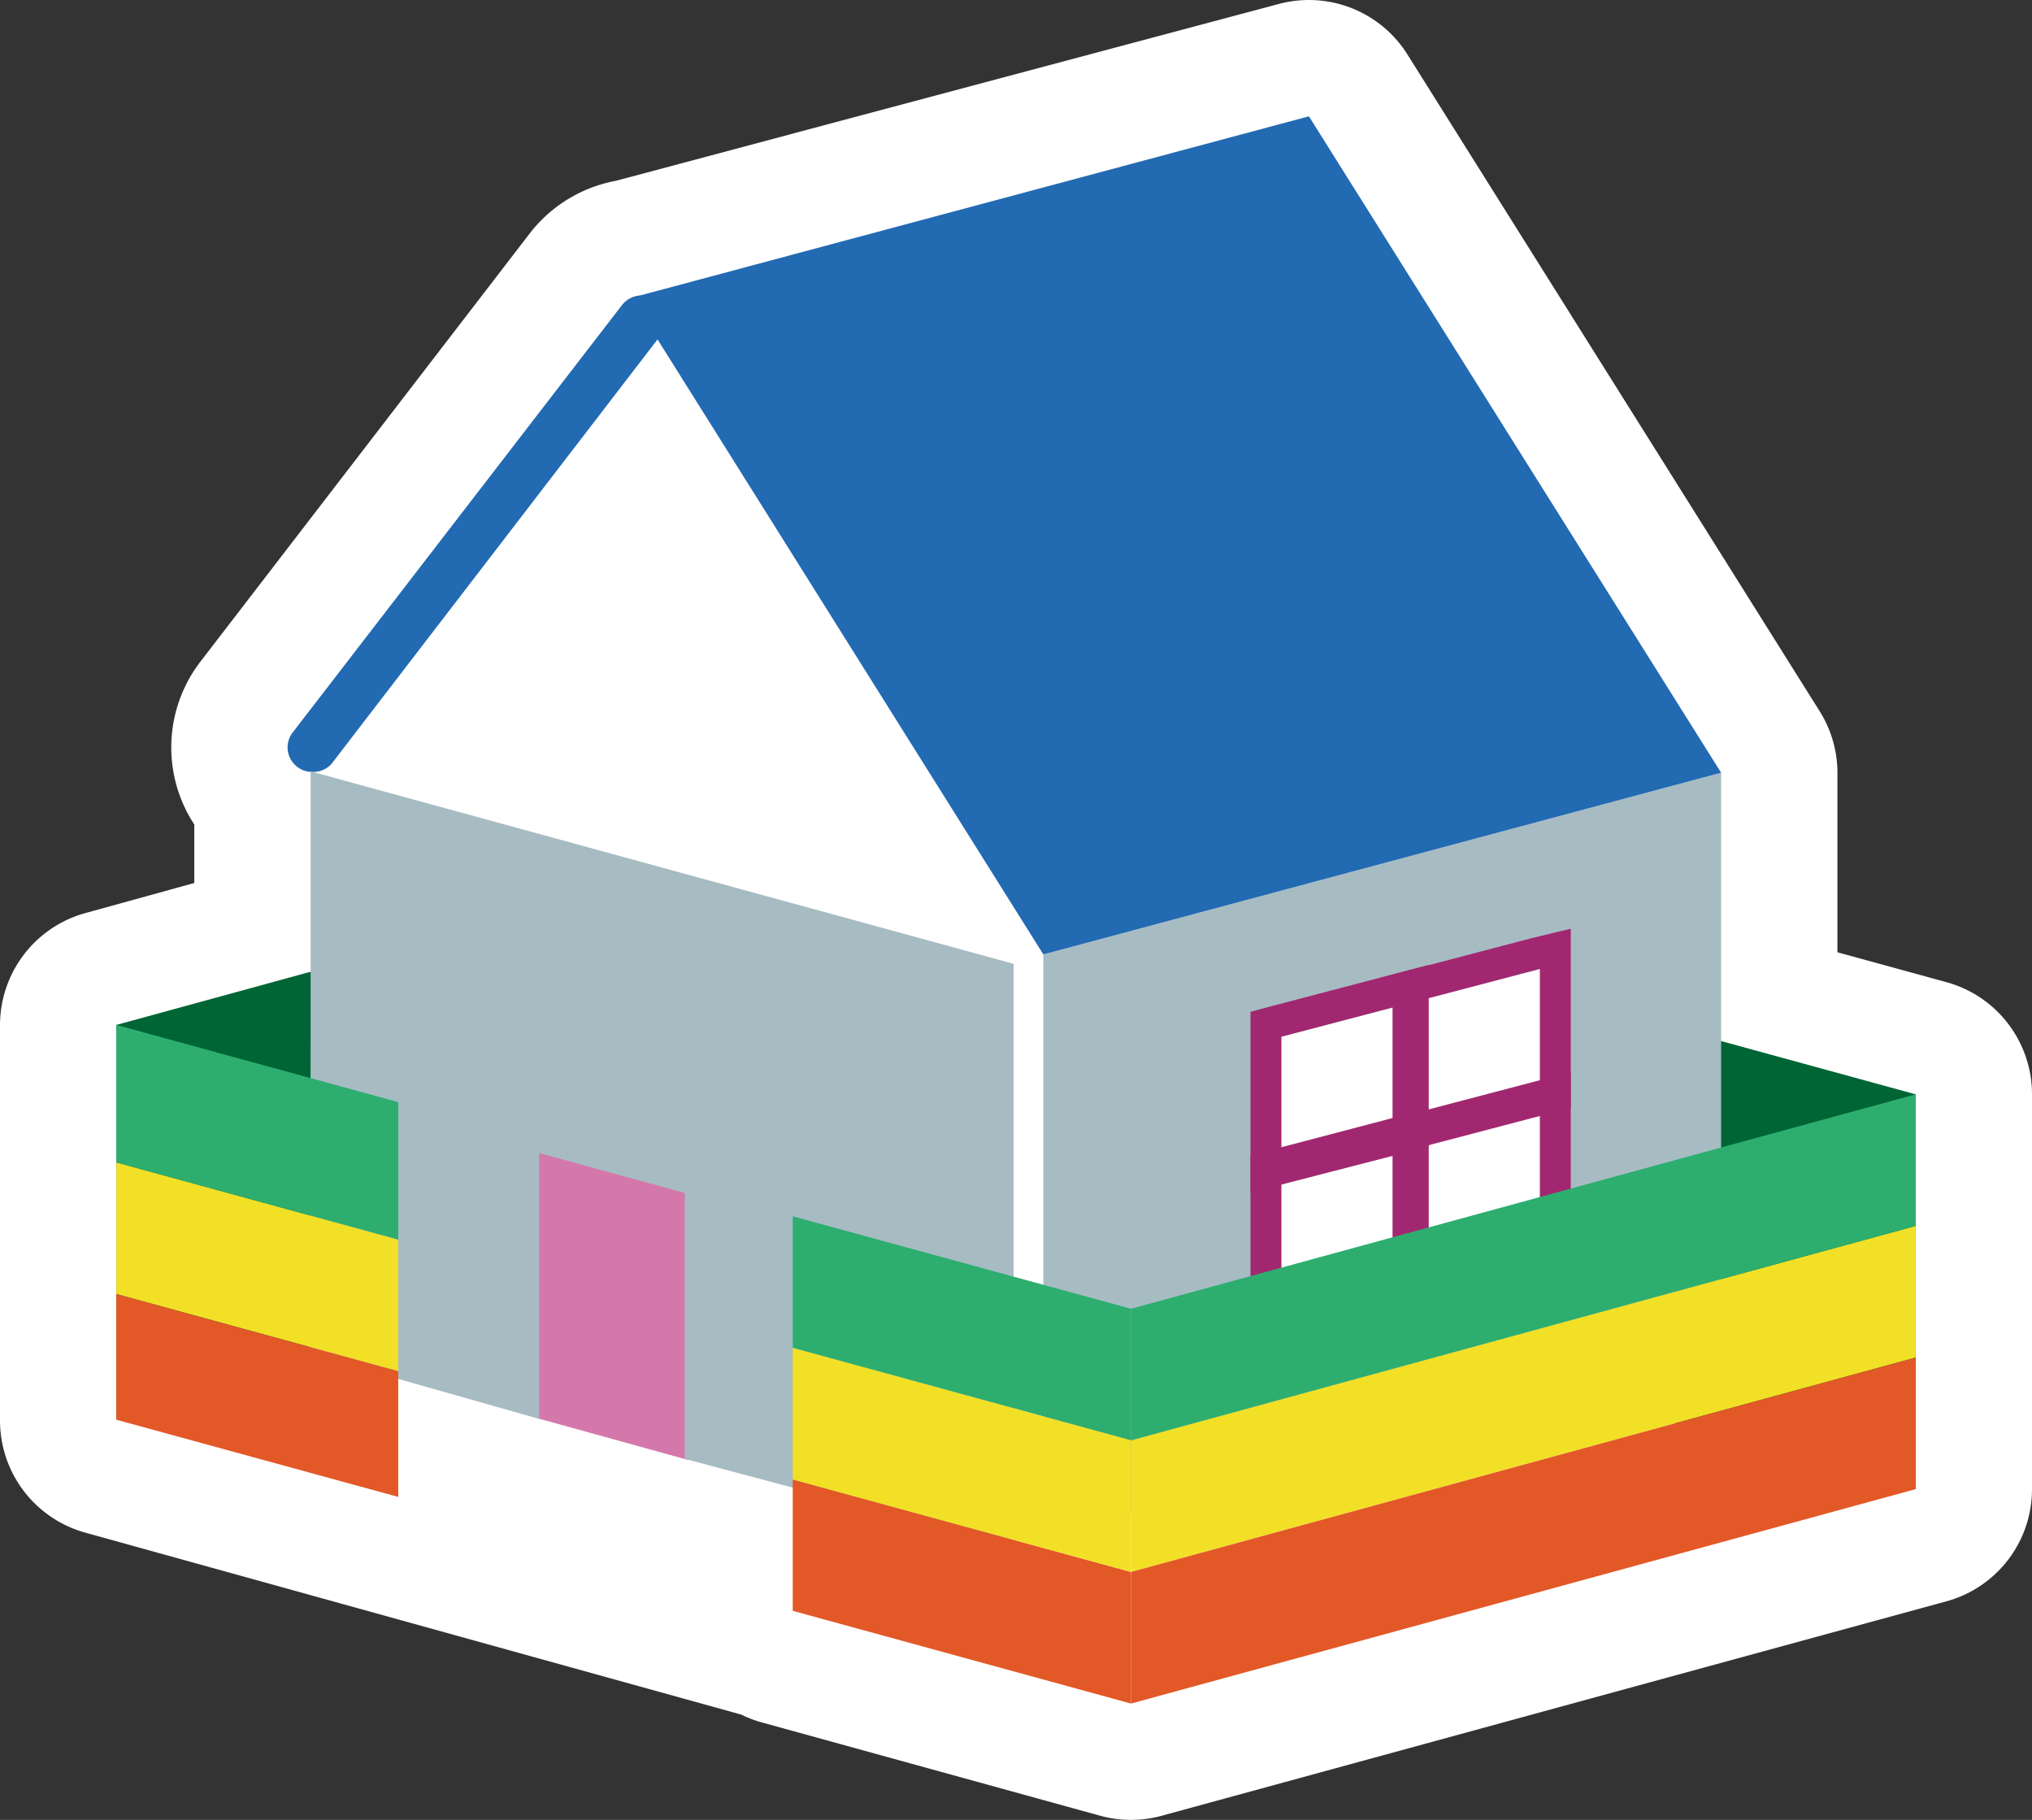
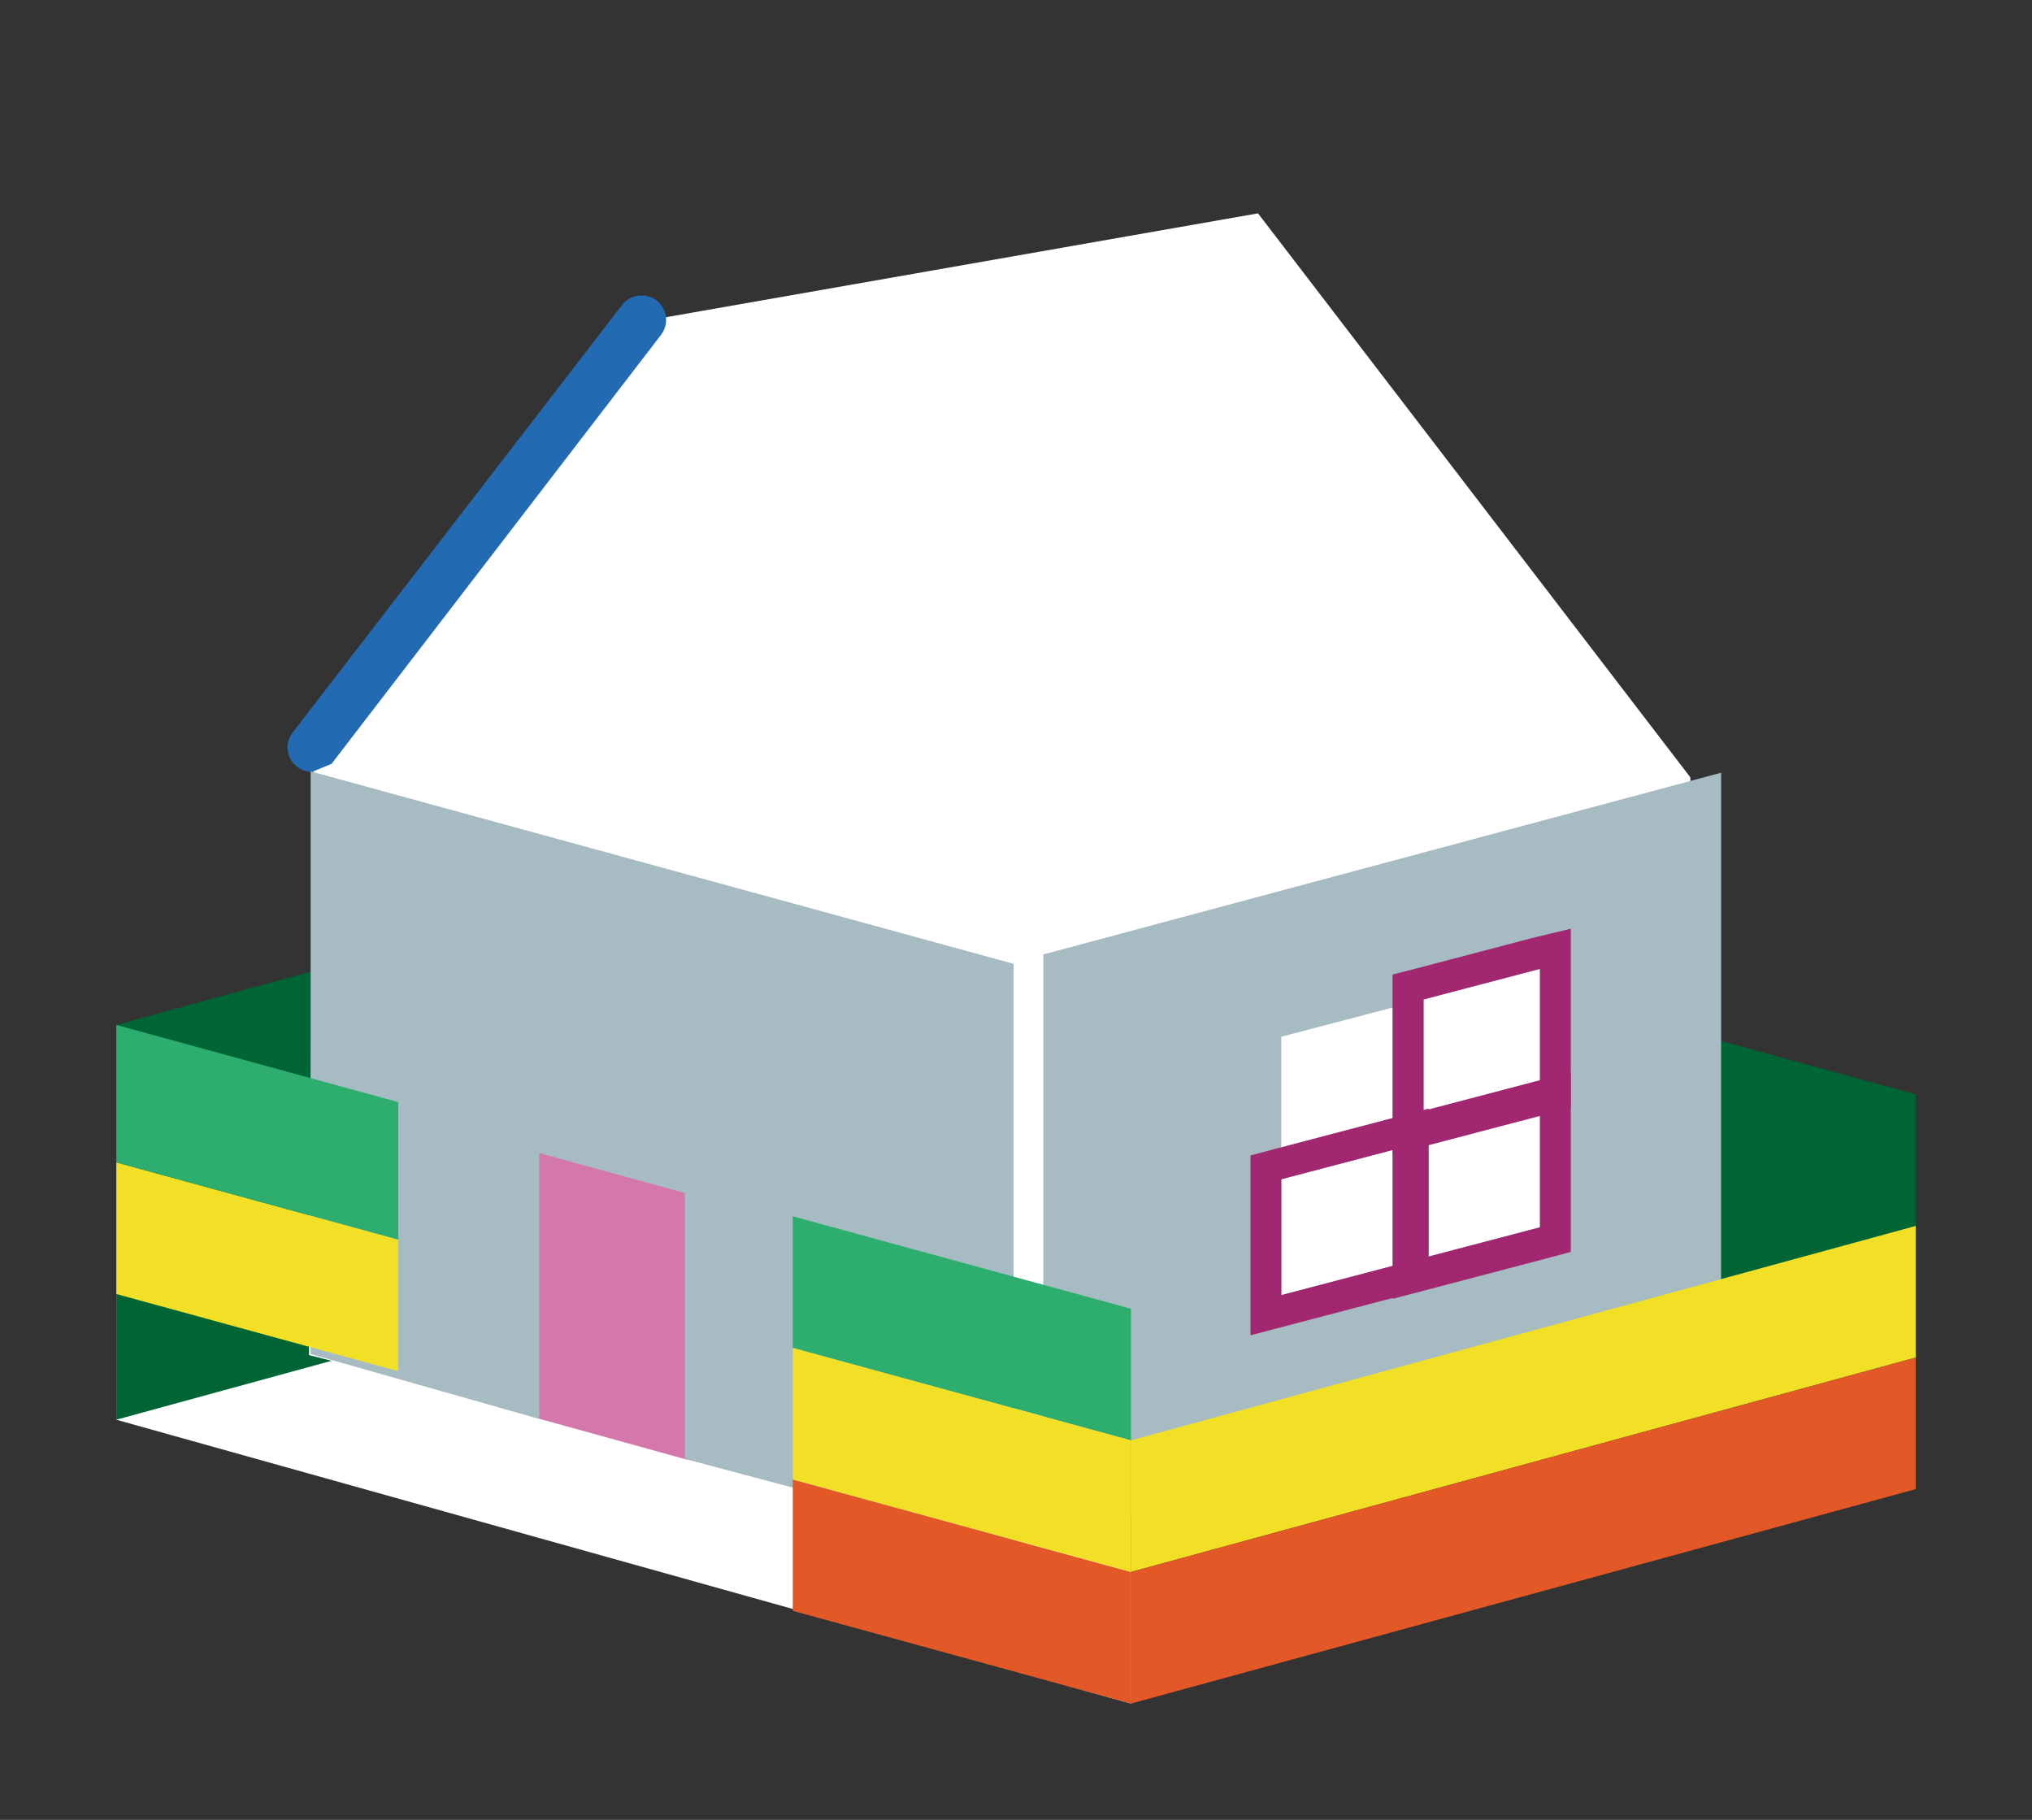
<svg xmlns="http://www.w3.org/2000/svg" viewBox="0 0 75.82 67.9">
  <rect x="0" y="0" width="75.82" height="67.9" fill="#333333" stroke="none" />
  <defs>
    <style>.cls-1,.cls-2{fill:#fff;}.cls-1{stroke:#fff;stroke-linecap:round;stroke-linejoin:round;stroke-width:8.68px;}.cls-3{fill:#006535;}.cls-4{fill:#a7bbc3;}.cls-5{fill:#226ab2;}.cls-6{fill:#a12870;}.cls-7{fill:#d478ab;}.cls-8{fill:#e35827;}.cls-9{fill:#2dae6f;}.cls-10{fill:#f2e026;}</style>
  </defs>
  <g id="レイヤー_2" data-name="レイヤー 2">
    <g id="内容">
-       <path class="cls-1" d="M64.22,38.84v-10L48.84,4.34,23.87,11a.94.94,0,0,0-.66.35L10.92,27.33a.91.91,0,0,0,.17,1.28.89.89,0,0,0,.5.19v7.45l-7.25,2V53L29.58,60v.08L42.2,63.56h0l29.28-8V40.83Zm-52.53-10h0Z" />
      <polyline class="cls-2" points="4.34 38.24 4.34 52.97 42.2 63.56 42.2 48.83" />
      <polygon class="cls-3" points="39.33 28.66 4.34 38.24 4.34 52.97 39.33 43.39 39.33 28.66" />
      <polygon class="cls-3" points="36.49 31.25 71.48 40.83 71.48 55.56 36.49 45.98 36.49 31.25" />
      <polygon class="cls-2" points="46.94 7.96 63.07 29 63.77 50.56 38.87 57.4 11.53 50.56 11.7 27.07 23.97 11.99 46.94 7.96" />
      <polygon class="cls-4" points="64.22 28.83 38.93 35.61 38.93 57.35 64.22 50.58 64.22 28.83" />
-       <polygon class="cls-5" points="48.84 4.34 23.56 11.11 38.93 35.61 64.22 28.83 48.84 4.34" />
-       <path class="cls-5" d="M11.64,28.8a.88.88,0,0,1-.55-.19.91.91,0,0,1-.17-1.28L23.21,11.38a.93.93,0,0,1,1.29-.17.92.92,0,0,1,.16,1.29l-12.29,16A.92.92,0,0,1,11.64,28.8Z" />
+       <path class="cls-5" d="M11.64,28.8a.88.88,0,0,1-.55-.19.91.91,0,0,1-.17-1.28L23.21,11.38a.93.93,0,0,1,1.29-.17.92.92,0,0,1,.16,1.29l-12.29,16Z" />
      <polygon class="cls-2" points="57.46 45.79 47.81 48.32 47.81 38.68 57.46 36.15 57.46 45.79" />
      <rect class="cls-4" x="46.93" y="41.75" width="11.42" height="0.96" transform="translate(-9 14.75) rotate(-14.71)" />
      <rect class="cls-4" x="52.15" y="36.71" width="0.96" height="11.04" />
-       <path class="cls-6" d="M52.15,37.54v4.32L47.81,43V38.68l4.34-1.14M53.31,36l-1.45.38-4.34,1.14-.86.23V44.5l1.45-.38L52.45,43l.86-.23V36Z" />
      <path class="cls-6" d="M57.46,36.15v4.32l-4.34,1.14V37.29l4.34-1.14m1.15-1.5L57.16,35l-4.34,1.14-.86.22v6.72l1.45-.38,4.34-1.14.86-.23V34.65Z" />
      <path class="cls-6" d="M52.15,42.86v4.32l-4.34,1.14V44l4.34-1.14m1.16-1.5-1.45.38-4.34,1.14-.86.23v6.71l1.45-.38,4.34-1.14.86-.23V41.36Z" />
      <path class="cls-6" d="M57.46,41.47v4.32l-4.34,1.14V42.61l4.34-1.14M58.61,40l-1.45.38-4.34,1.14-.86.22v6.72l1.45-.38,4.34-1.14.86-.23V40Z" />
      <polygon class="cls-7" points="25.67 54.47 20.07 52.92 18.73 41.36 26.63 44.05 25.67 54.47" />
      <polygon class="cls-4" points="11.59 28.78 11.59 50.52 20.12 52.94 20.12 43.02 25.55 44.51 25.55 54.43 37.82 57.7 37.82 35.96 11.59 28.78" />
      <polygon class="cls-8" points="29.58 60.1 42.2 63.56 42.2 58.65 29.58 55.2 29.58 60.1" />
      <polygon class="cls-9" points="42.2 48.83 29.58 45.38 29.58 50.29 42.2 53.74 42.2 48.83" />
      <polygon class="cls-10" points="29.58 50.29 29.58 55.2 42.2 58.65 42.2 53.74 29.58 50.29" />
      <polygon class="cls-10" points="42.2 53.74 42.2 58.65 71.48 50.65 71.48 45.74 42.2 53.74" />
      <polygon class="cls-8" points="42.2 63.56 71.48 55.56 71.48 50.65 42.2 58.65 42.2 63.56" />
-       <polygon class="cls-9" points="71.48 40.83 42.2 48.83 42.2 53.74 71.48 45.74 71.48 40.83" />
      <polygon class="cls-10" points="4.34 43.37 4.34 48.28 14.86 51.16 14.86 46.25 4.34 43.37" />
-       <polygon class="cls-8" points="4.34 52.97 14.86 55.85 14.86 51.16 4.34 48.28 4.34 52.97" />
      <polygon class="cls-9" points="14.86 41.12 4.34 38.24 4.34 43.37 14.86 46.25 14.86 41.12" />
    </g>
  </g>
</svg>